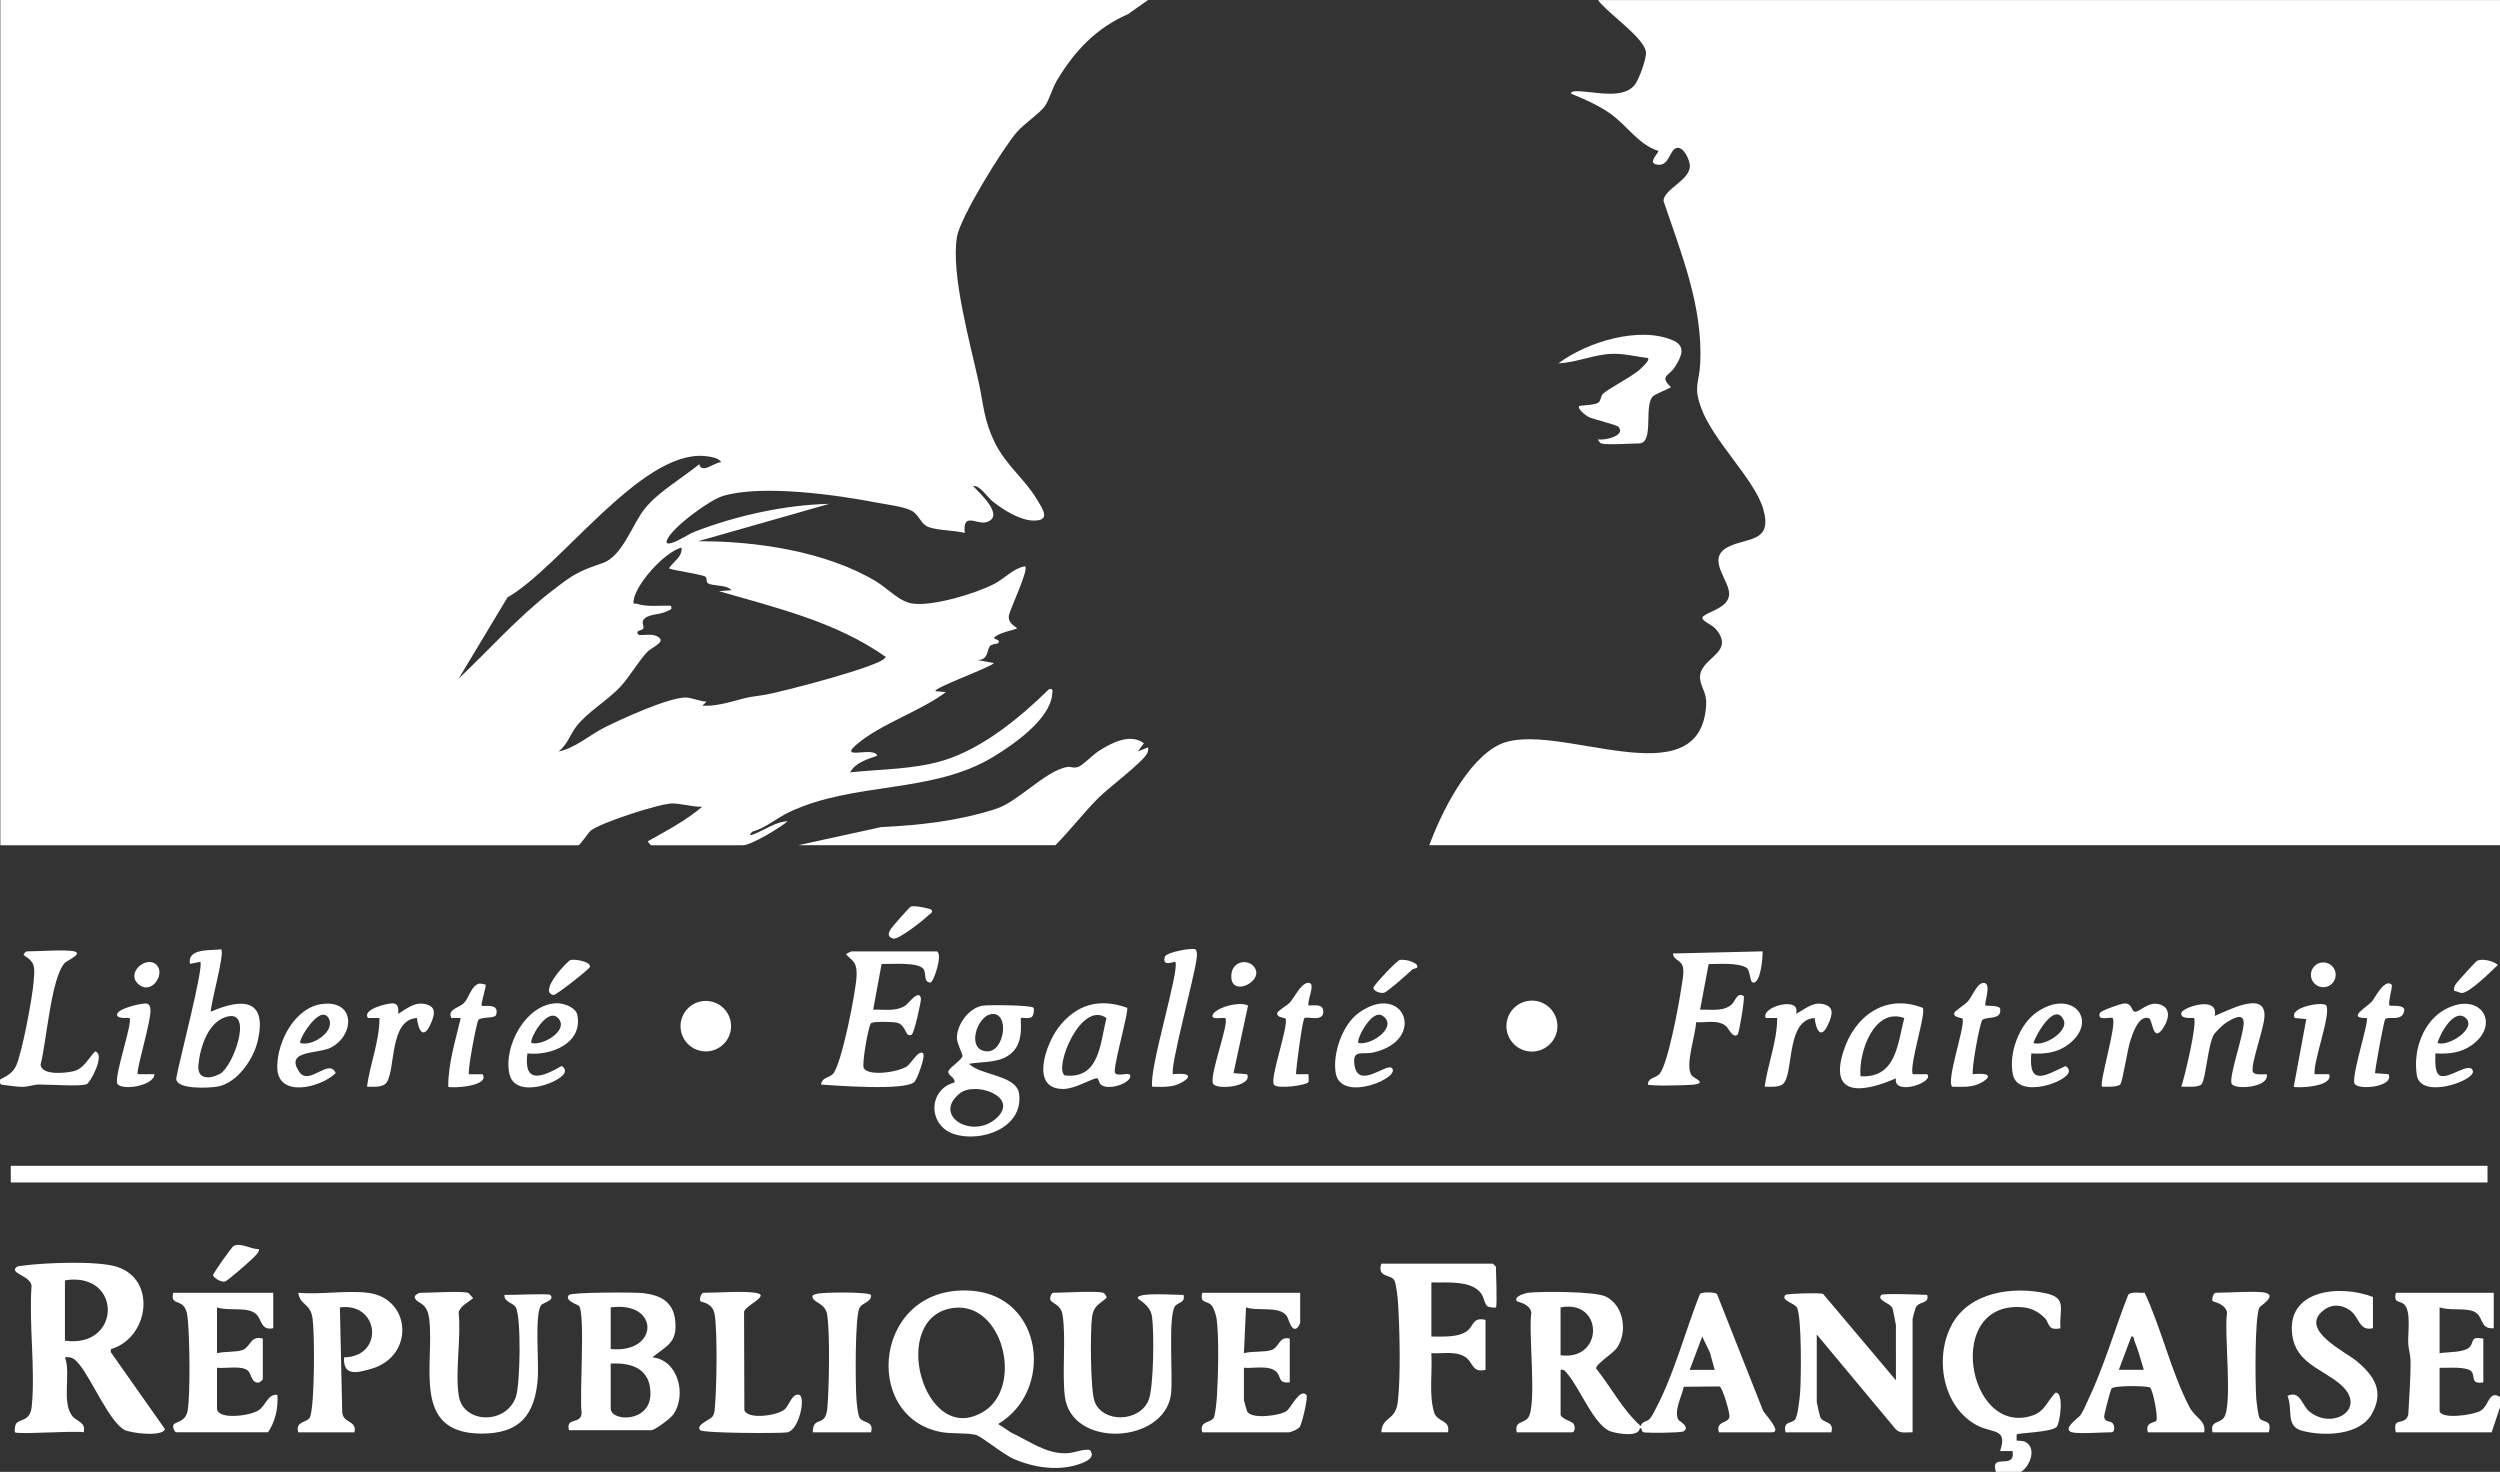
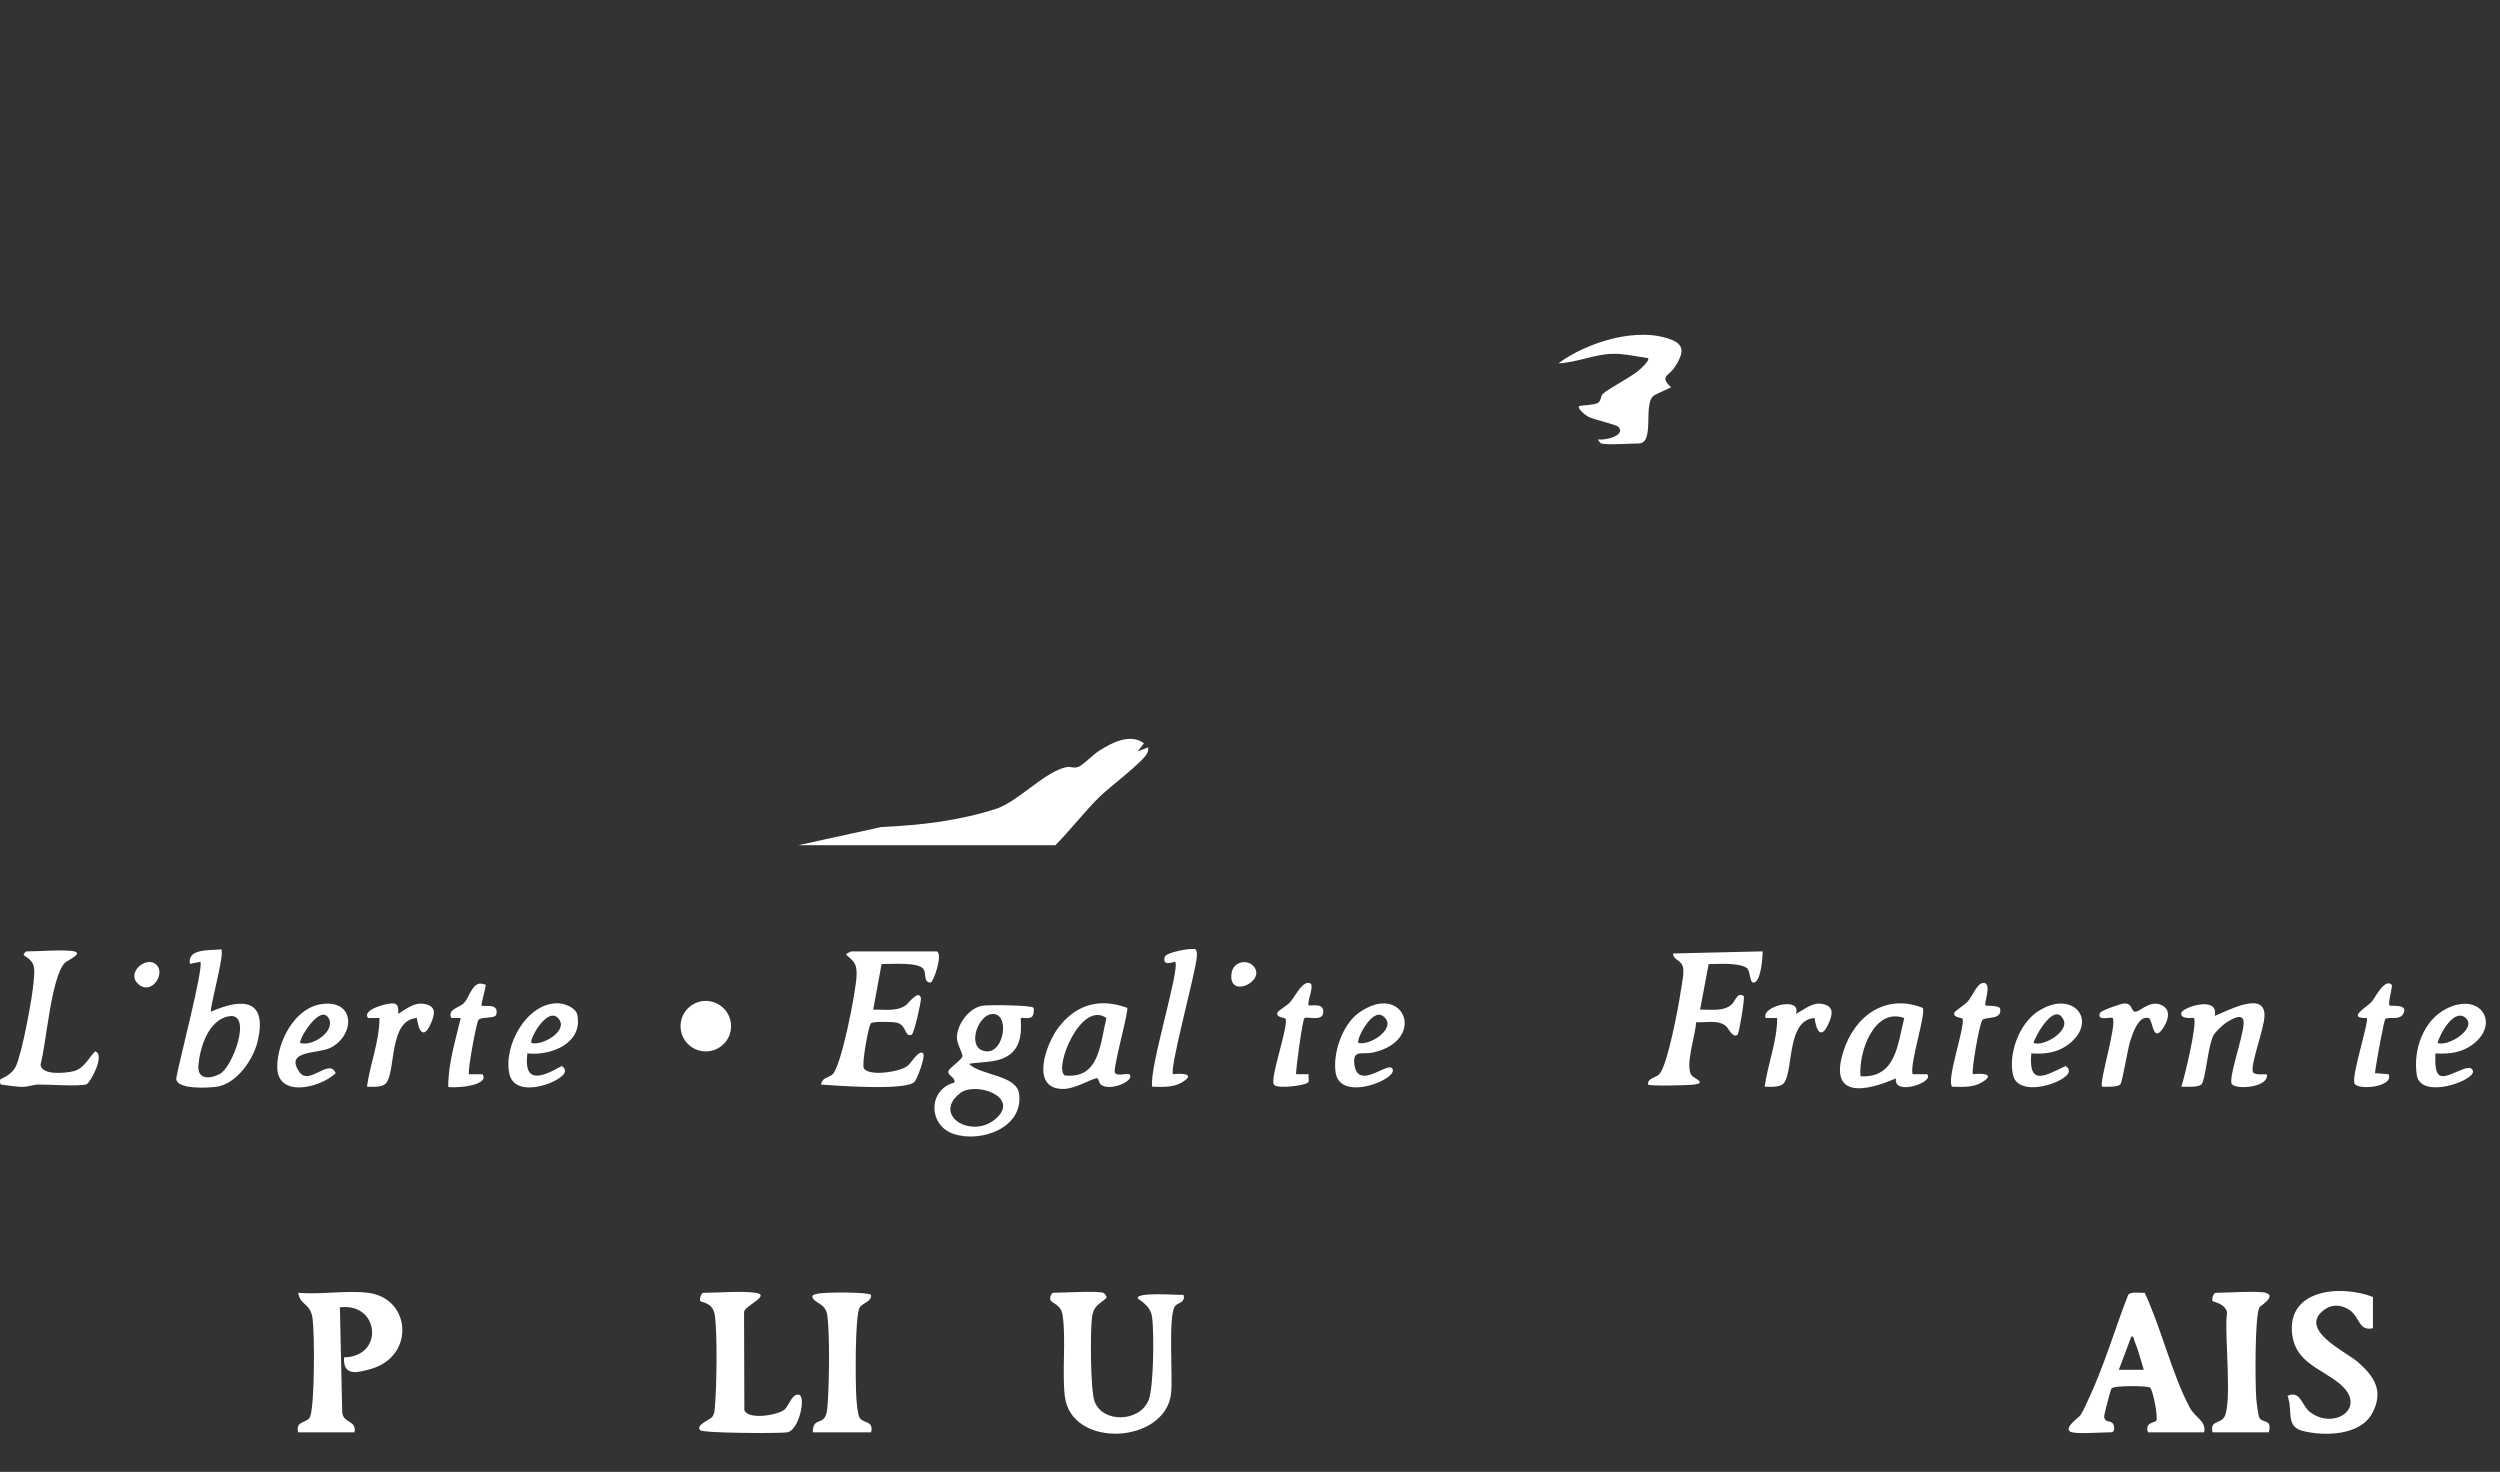
<svg xmlns="http://www.w3.org/2000/svg" id="Calque_2" data-name="Calque 2" viewBox="0 0 1199.17 706">
  <rect x="0" y="0" width="1199.17" height="706" fill="#333333" stroke="none" />
  <defs>
    <style>.cls-1{fill:#fff}</style>
  </defs>
  <g id="Calque_1-2" data-name="Calque 1">
    <g id="_6qF3WZ.tif" data-name="6qF3WZ.tif">
-       <path d="M1199.17 0v405.43H685.6c5.64-15.39 18.37-41.29 33.97-48.43 26.38-12.06 96.4 27.53 98.84-19.13.28-5.36-2.37-7.97-2.89-11.92-1.41-10.54 17.68-12.31 7.41-24.32-1.96-2.29-8.23-4.28-5.82-6.12 3.27-2.5 11.2-3.95 12.22-9.66 1.24-6.9-11.57-17.57-.54-23.43 8.87-4.71 21.85-1.87 16.91-18.5-4.19-14.08-23.81-32.21-29.69-48.22-3.89-10.6-.94-11.8-.47-21.42 1.34-27.36-9.09-52.57-17.61-77.93.19-5.76 12.92-9.89 12.65-16.94-.11-2.75-3.05-9.31-6.4-8.42-3.6.95-3.47 9.67-10.07 7.8-3.47-.98 1.44-5.38 1.37-6.4-9.84-3.1-15.08-12.46-23.63-18.29-5.56-3.79-12.06-6.68-18.3-9.17-.01-1.73 4.37-1.1 5.54-1.03 7.22.4 19.47 3.44 24.89-2.99 2.1-2.5 5.59-12.25 5.56-15.46-.05-6.95-18.84-19.36-23.01-25.43h432.64Zm0 675.05-4 11.98h-45.96c-1.83-8 4.37-2.63 5.97-8.51.41-8.7 1.18-17.24 1.07-25.99-.04-2.84-.94-5.2-1.09-7.9-.27-4.93 1.51-15.86-1.99-18.99-2.24-2-5.09-.24-3.96-5.51h46.96v16.98c-7.51.62-4.14-6.93-10.96-8.5-4.86-1.12-10.06.03-15.02-1.49v21.97c3.87-.66 11.94-.22 14.47-3.03 2.26-2.52.07-5.15 6.51-3.96v20.97c-6.06 1.07-3.95-2.64-5.5-4.99-1.9-2.88-12.14-1.81-15.48-2v20.47c0 4.46 16.32 2.37 19.95-.03 3.85-2.55 3.71-9.8 9.03-6.46v4.99ZM957.37 706c-2.96-9.58 9.44-.48 8-9.98h-5.99c3.77-11.18-3.54-8.3-11.13-12.36-16.54-8.84-20.49-32.53-12.04-48.24 8.45-15.73 29.34-18.58 45.36-15.01 10.29 2.29 5.95 8.03 6.78 16.7-6.34 1.4-5.19-2.56-7.56-4.93-2.7-2.7-6.1-4.64-9.92-5.05-38.73-4.21-27.37 62.26 3.94 51.87 6.11-2.03 7.02-6.73 11.06-10.93 4.28-.91 2.39 14.86.5 16.49-2.91 2.52-18.3 2.74-19.01 3.48-.1.11-.11 2.88 0 2.98.14.14 2.57-.11 3.94.54 5.83 2.74 2.58 11.74-1.94 14.45h-11.99ZM550.71 0l-9.68 6.8c-15.25 6.65-25.69 17.75-34.09 31.84-2.21 3.72-3.65 9.26-5.72 12.25-2.27 3.26-10.03 8.5-13.48 12.49-6.83 7.9-27.13 40.81-28.71 50.19-3.02 17.88 6.43 51.42 10.46 69.96 2.34 10.77 2.41 17.87 7.52 28.43 5.43 11.19 14.41 17.63 20.37 27.57 2.96 4.93 6.9 10.48-2.08 10.15-6.28-.23-14.17-5.21-19.01-9.06-2.98-2.36-6.28-8.04-9.52-7.46 3.22 3.37 15.62 14.66 6.26 17.32-4.49 1.27-11.39-5.13-10.26 5.16-4.98-1.33-13.14-1.13-17.57-2.92-3.62-1.46-4.34-5.94-8.14-7.85s-11.82-2.89-16.24-3.74c-19.54-3.8-55.59-8.84-74.18-3.19-6.33 1.92-24.5 15.2-26.75 21.21-.71 1.9.97 1.66 2.29 1.29 3.47-.97 7.7-4.14 11.42-5.56 19.86-7.61 42.95-12.73 64.2-13.21l-62.94 17.95c27.54-.17 61.33 4.84 85.23 19.18 5.86 3.51 11.47 10.09 18.17 10.79 9.96 1.04 29.45-4.81 38.52-9.44 5.02-2.56 9.39-7.66 14.94-8.52 1.84 1.79-7.3 20.53-7.79 23.7-.65 4.21 4.38 5.48 3.8 6.24-3.13.98-7.25 1.74-9.98 3.52-3.01 1.97 3 1.11.98 3.47-.21.24-2.88.29-3.77 1.23-1.64 1.73-.76 7.03-6.21 6.78l7.98 1.48c-1.46 2.02-29.65 12.17-27.97 13.48l4.95.46c-12.23 9.17-31.54 15.36-42.82 25.11-9.07 7.84 8.43.69 9.89 5.38-4.78 1.75-10.37 3.21-12.99 7.99 14.63-1.55 30.62-1.4 44.74-5.7 18.81-5.72 36.9-20.71 50.69-34.22 2.1-.42 1.62.99 1.49 2.48-1.08 12.01-18.44 24.01-28.06 29.88-29.62 18.07-66.95 11.8-98.19 26.69-6.07 2.89-11.02 7.43-17.63 9.34-2.07 2.05-.65 1.77 1.07 1.08 5.08-2.04 10.69-6.08 15.91-6.07-3.65 3.07-17.44 11.49-21.48 11.49h-43.96c-.18 0-1.77-1.59-1.5-1.98 8.9-4.99 18.22-9.9 25.97-16.5-4.64.15-10.01-1.57-14.48-1.57-5.84 0-34.49 9.29-38.99 13.04-1.44 1.2-5.04 7.01-5.98 7.01H.17V0h550.54ZM345.88 221.67c-1.02-2.25-6.22-2.82-8.51-2.97-30.42-1.92-68.64 53.39-93.94 67.85l-23.44 38.98c14.83-14.04 28.26-29.29 44.5-41.9 9.98-7.75 12.57-9.5 24.46-13.5 9.74-3.27 14.24-18.71 20.54-26.4 6.57-8.02 17.84-14.44 25.91-21.06 1.3 4.73 6.96-.72 10.47-1Zm-18.99 40.96c-8.14 2.19-21.97 17.51-22.98 25.47-.28 2.23.32 1.13 1.47 1.5 5.29 1.7 11.06.73 16.51.98.48 2.29-.24 1.6-1.27 2.25-3.37 2.11-8.73 1.52-11.28 3.71-2.33 2 0 3.76-.86 5.06-.62.94-4.33.76-2.06 2.97 2.69.21 5.98-.64 8.48.51 5.61 2.59-2.21 5.29-4.38 7.57-4.35 4.57-8.54 12.07-13.07 16.89-6.21 6.6-15.76 12.09-21.03 18.93-2.92 3.79-4.21 8.61-8.46 12 7.91-1.6 14.8-7.88 21.96-11.49 8.02-4.05 31.28-14.72 39.34-14.39 2.92.12 6.53 1.93 9.64 1.94l-1.99 1.98c6.01.33 12.39-1.46 18.21-3.07 4.86-1.34 6.52-1.3 11.98-2.19 6.21-1.01 57.78-14.09 57.71-18.2-23.74-16.75-52.38-23.49-79.91-31.47l5.98-.48c-2.45-2.85-9.09-1.77-11.4-3.41-.97-.68-.1-2.52-1.24-3.13-2.42-1.28-16.74-3.18-17.33-3.97 2.05-3.33 6.49-5.37 5.99-9.97ZM5.17 559.21h1188.01v7.99H5.17zm722.4 127.82c-1.33-5.58 3.42-4.13 5.46-7.03 4.27-6.07-.03-41.02 1.51-50.37-.84-4.49-6.6-5.04-6.97-5.53-1.65-2.21 4.04-3.84 5.47-4 6.56-.75 32.07-.69 37.2 1.81 8.69 4.23 10.64 17.05 5.29 24.69-1.82 2.6-10.27 7.86-9.91 9.83 7.29 9.14 12.63 19.78 21.4 27.62.73-2.5 2.86-1.84 4.39-3.6 1.18-1.35 2.41-4.02 3.3-5.71 8.48-16.31 13.85-36.82 20.68-54.02.76-1.08 7.39-1.04 8.21.03l22 55.68c.28 1.3 9.63 10.6 4.38 10.6H824.5c-1.67-5.69 4.63-4.07 5.06-7.5.25-1.95-3.41-14.18-4.73-14.5l-17.19.16c-.84 4.5-4.89 11.48-2.57 15.86.25.47 5.87 3.4 2.49 5.52-1.19.75-16.13.8-18.59.55s-.61-2.28-2.41-2.07c-.41 4.5-10.92 2.6-14.05 1.53-7.7-2.65-14.92-21.04-20.52-27.42-1.01-1.15-1.53-2.45-3.42-2.08v21.47c0 1.75 5.41 3.36 6.04 4.16 1.12 1.42.94 4.32-.55 4.32h-26.48Zm20.98-36.95c20.87 2.81 20.68-26.98 0-22.97v22.97Zm73.93 6.99-2.25-8.23-3.73-7.73-6.01 15.96h11.99ZM7.17 687.03c-.3-.31-.03-3.15.49-4.01 1.6-2.66 6.84-.89 7.57-8.41 1.77-18.24-1.42-39.39-.09-57.95-.87-4.59-8.54-5.37-7.96-8 .94-1.53 2-1.32 3.48-1.53 10.34-1.45 36.09-2.5 45.47.52 19.25 6.2 15.28 34.18-2.95 39.48l-.06 1.42 25.99 36.93c-1.12 3.85-16.3 1.96-19.35.42-7.04-3.56-15.93-24.43-21.61-31.33-1.95-2.37-3.61-4.07-6.99-3.49 2.93 7.85-1.66 21.27 3.43 28.02 2.18 2.9 6.76 2.98 5.56 7.92-4.17-.9-31.82 1.18-32.97 0Zm23.98-43.94c27.29 3.78 27.54-33.36 0-28.96v28.96Zm447.63 39.96 6.31 4.16c8.49 3.88 16.35 10.06 26.17 9.88 4.23-.07 7.51-2.1 11.49-1.61 2.98 3.58-1.8 5.61-4.46 6.59-10.21 3.77-22.09 1.99-31.89-2.2-5.37-2.3-15.41-10.84-18.37-11.6-4.17-1.08-11.7-.43-16.62-1.36-38.7-7.33-32.15-71.45 14.85-67.76 34.21 2.69 39.45 47.94 12.51 63.91Zm-21.21-55.7c-31.99 3.73-14.48 68.04 14.55 49.53 18.77-11.97 9.01-52.28-14.55-49.53Zm260-.24c-.31.3-3.16.02-4.02-.48-1.31-.78-1.81-4.35-2.97-6.02-4.67-6.72-16.71-5.25-23.99-5.48v25.96c5.18-.02 13.36.61 17.51-2.97 2.74-2.36 2.49-6.44 8.46-5.02v23.97c-6.12 1.44-5.95-2.99-8.93-5.56-4.43-3.81-11.65-2.06-17.06-2.44.57 8.94-1.23 19.62 1.28 28.24 1.49 5.14 7.87 3.44 6.72 9.71H662.6c.33-7.77 6.73-5.14 7.88-14.59 1.43-11.8.91-34.59.16-46.87-.16-2.68-.78-9.04-1.71-11.21-1.41-3.3-8.62-1.25-6.34-8.21h53.46c.11 0 1.5 1.39 1.5 1.5 0 2.79.7 18.79 0 19.47Zm-444.63 58.92c-1.82-6.56 5.99-2.42 6.05-8.43-1.17-7.45 1.88-48.02-1.3-51.24-.58-.59-7.26-2.59-4.75-5.23 1.26-1.32 31.22-1.32 35.35-.88 8.51.91 14.72 4.12 15.61 13.35 1.01 10.48-3.92 11.76-10.99 17.47 12.48 1.24 16.61 18.16 10 27.48-1.3 1.84-8.83 7.48-10.5 7.48h-39.47Zm19.99-38.95c23.24 2.34 23.75-23.15 0-19.97v19.97Zm0 6.99v21.47c0 6.49 19.05 7.02 19.07-6.99.01-11.84-8.61-15.04-19.07-14.48Zm616.48 7.99V635.6c0-.47-1.46-7.66-1.73-8.25-1.07-2.36-7.71-3.69-5.27-6.22.8-.83 19.24-.13 21.99 0 1.23 4.43-3.89 2.87-5.47 6.02-.22.44-1.53 5.18-1.53 5.46v54.42c-2.73-.11-5.96.82-8.05-1.44l-37.91-45.49v32.45c0 .37 1.48 6.77 1.71 7.27 1.44 3.09 6.78 1.67 5.28 7.21h-21.98c-1.18-5.34 2.51-4.08 4.49-6 1.4-1.37 2.38-10.74 2.55-13.43.44-6.8.82-35.83-1.57-40.45-1.03-1.99-8.01-3.43-5.47-6.02.63-.65 15.85-1.12 18-.51l34.96 41.45Zm-778.35-41.94v16.98c-5.81 1.24-5.49-4-7.95-6.54-4.03-4.15-13.64-1.45-19.03-3.45v21.97c3.63-.89 8.75-.43 12.05-1.44 4.07-1.25 3.91-7.34 9.93-5.55v19.47c0 .11-1.25 1.42-1.52 1.49-3.77 1.05-3.96-3.95-5.49-5.47-2.83-2.81-11.04-1.03-14.97-1.52v19.47c0 5.68 15.83 3.69 19.93.95 3.65-2.43 4.37-7.88 9.04-7.44.45 6.24-.95 12.74-4.49 17.97H84.6c-.84 0-1.84-2.2-1.45-3.45.53-1.69 5.97-1.16 6.89-7.1 1.31-8.48.93-33.87.1-42.92-.21-2.32-.47-5.13-2-6.98-2.34-2.82-6.39-1.05-5.03-6.46h47.96Zm492.59 0v14.48c0 .11-.85 1.73-.97 1.87-3.08 3.56-4.51-4-5.53-5.37-3.64-4.85-14.06-1.98-19.48-4l-1 21.97c3.94-1.08 9.48-.35 13.04-1.44 4.01-1.23 3.74-6.88 8.94-5.55v20.97c-5.32.63-4.25-2.37-5.94-4.51-3.26-4.11-11.34-2-16.04-2.48v15.48c0 .28 1.31 5.05 1.53 5.47 1.93 3.79 15.25 2.19 18.82-.11 2.18-1.41 6.39-11.08 9.62-7.85.97.97-2.07 13.61-3.14 15.33-.75 1.2-4.34 2.65-5.34 2.65h-41.47c-1.62-5.57 4.19-4.41 5.51-6.98.78-1.53 1.4-8.24 1.53-10.45.58-9.38 1.06-28.01-.14-36.91-.23-1.7-1.35-5.34-2.43-6.55-2.21-2.48-5.75-.67-4.47-6.02h46.96Zm-399.17 0c.56.16 1.74 1.99 2.48 2.5-2.24 2.09-6.33 3.71-6.95 7.01 1.24 12.26-1.78 28.06.04 39.86 2.07 13.42 22.68 14.05 27.4.56 2.08-5.95 2.65-37.86-.01-42.91-1.19-2.26-5.84-2.59-5.47-6.01 2.69.13 21.22-.79 21.98 0 2.5 2.6-3.74 3.8-4.49 5-3 4.81-1 27.24-1.47 34.48-1.16 17.88-8.55 27.21-27.35 27.04-33.57-.3-22.13-33.29-24.76-54.93-1.04-8.52-5.56-7.01-6.87-10.11-.6-1.42 2.02-2.48 2.49-2.48 4.95 0 19.49-.99 22.98 0Z" class="cls-1" />
      <path d="M529.23 620.12c.53.15 1.79 1.62 1.49 2.48-3.64 3.24-6.13 3.68-6.9 9.09-.92 6.55-.81 35.07 1.21 40.54 3.86 10.43 21.42 10.03 25.87-.5 2.55-6.03 2.72-32.89 1.71-40.05-.85-6.05-6.87-8.21-6.88-9.08-.04-2.95 19.61-1.31 21.96-1.49 1.05 3.79-2.78 3.69-4.07 5.41-3.41 4.59-.95 34.29-1.9 42.04-2.94 24.15-48.11 26.5-50.99.98-1.32-11.69.68-27.76-1.06-38.89-.79-5.05-5.28-5.42-5.83-7.16-.42-1.32.56-3.39 1.4-3.39 5.1 0 20.41-1.02 23.98 0Zm464.61 66.91c-5.02-1.41 3.23-7.08 3.95-8.04 1.35-1.8 2.68-5.09 3.72-7.26 7.58-15.87 12.87-34.17 19.3-50.62 1.52-1.83 5.59-.74 7.9-1.04 7.97 16.98 12.86 38.27 21.41 54.66 3.04 5.83 8.06 6.43 7.18 12.3h-26.98c-1.75-5.02 3.77-4.62 4.06-5.6.7-2.38-1.51-13.74-2.95-15.78-.7-1-17.45-1.2-18.62.38-.42.56-3.6 12.61-3.52 13.52.27 2.92 2.94 1.77 4.09 3.14s.95 4.33-.55 4.33c-4.24 0-15.95.85-18.98 0Zm34.47-29.97c-1.42-4.62-2.66-9.5-4.51-13.97-.39-.95-.1-2.29-1.47-1.99l-6 15.96h11.98Zm-851.79-36.94c20.77 2.55 22.57 30.44 1.52 36.47-6.49 1.86-13.6 3.81-13.01-5.51 19.46-.32 16.96-26.51-2-23.97l1.1 49.34c-.31 6.63 7.18 4.38 5.9 10.58h-26.98c-1.64-5.77 4.75-4.28 5.8-7.69 2.09-6.83 2.1-38.78 1.11-46.65s-5.94-6.25-6.91-12.57c10.56.94 23.18-1.27 33.47 0Zm961.7 2v14.98c-6.81 1.54-6.3-5.16-10.95-8.53-4.1-2.97-8.92-3.18-12.97.1-11.57 9.35 10.86 19.71 16.4 24.43 8.22 6.99 12.97 14.29 7.06 24.99-5.83 10.56-22.97 10.92-33.34 8.25-8.39-2.16-4.42-10.11-7.19-16.78 6.16-2.83 6.8 4.47 10.49 7.49 11.4 9.34 28.61-1.7 14.42-13.41-8.65-7.13-20.92-10.05-22.63-23.31-2.85-22 23.26-24.23 38.71-18.21ZM449.3 456.35c3.14.93-1.32 14.58-3.01 14.98-3.55-.25-1.79-4.58-3.38-6.59-2.69-3.42-15.71-2.2-20.04-2.34l-4.04 21.91c5.24-.2 10.84 1.04 15.49-1.99 1.37-.89 6.46-8.11 7.43-3.45.23 1.11-3.24 16.87-4.45 17.42-3.4 1.52-2.34-4.69-7.2-5.77-1.87-.42-11.67-.7-12.39.37-1.31 1.93-4.35 19.46-3.4 21.39 2.06 4.18 17.03 2.01 21.01-.99 1.62-1.22 5.48-8.04 7.48-6 1.24 1.27-2.84 12.41-4.24 13.72-4.48 4.23-37.2 1.73-44.72 1.24.5-3.56 3.57-3.16 5.53-4.94 4.21-3.82 11.35-40.44 11.51-47.45.13-5.62-1.03-6.44-5.05-10.01-.13-.29 2.35-1.49 2.49-1.49h40.97Zm-86.93 163.77c8.07 1.19-6.07 6.44-5.47 9.51l.14 46.74c1.59 4.73 15.86 2.64 19.34-.31 1.93-1.64 3.68-8.02 6.96-7.01s-.07 17.32-5.92 18.03c-4.39.53-40.04.39-41.53-1.06-2.51-2.45 4.92-5.07 5.9-6.58 1.04-1.61.98-3.07 1.14-4.85.84-9.22 1.24-35.31-.1-43.93-.95-6.06-6.39-5.84-6.91-6.59-.6-.87.47-3.96 1.47-3.96 7.25 0 18.32-.98 24.98 0Zm133.34-136.75c.48.58.17 3.79-.88 4.5-1.4.95-4.73.13-5.06.43-.64.59 1.72 10.73-4.09 16.38-5.66 5.51-13.73 4.31-20.88 5.6 5.48 5.64 22.85 5.25 24.04 14.43 2.12 16.38-18.33 23.48-31.27 19.25-12.51-4.09-12.5-21.34.23-24.71.62-2.4-3.28-3.37-2.92-5.34.29-1.62 6.43-5.46 6.77-7.27.21-1.14-2.66-6.01-2.66-8.84 0-6.45 5.85-14.41 12.37-15.41 2.99-.46 23.32-.28 24.36.99Zm-20.2 3.07c-7.06 1.02-12.16 17.35-2.14 17.87 8.6.44 11.11-19.17 2.14-17.87Zm2.92 49.46c10.23-10.11-10.75-17.24-17.99-11.49-13.71 10.89 6.63 22.72 17.99 11.49Zm367.04-79.55c.06 2.89-.85 15.2-4.5 14.96-1.81-.12-1.31-5.87-3.16-7.05-4.09-2.62-13.41-1.83-18.23-1.82l-4.1 21.87c4.9-.19 11.04 1.07 15.06-2.43 1.89-1.65 2.68-6.23 5.93-4.06.33 2.35-2.29 17.87-3.01 18.47-2.3 1.91-4.34-3.04-5.46-4.02-3.8-3.3-9.75-1.66-14.46-1.93-.09 5.83-5.52 20.91-2.12 25.49 1.14 1.54 7.85 3.67.62 4.47-2.53.28-20.57.75-21.53-.05-.28-3.22 3.7-3.15 5.44-5.03 3.94-4.26 9.19-32.54 10.25-39.69.45-3.06 1.69-8.77 1.1-11.46-.82-3.79-4.58-3.31-4.8-6.72l42.96-1.01Zm-739.38-1c1.83 1.82-4.98 25.65-4.99 29.96 15.48-6.83 27.15-5.95 22.52 14.03-2.03 8.74-9.8 20.09-19.12 21.83-3.95.74-20.26 1.63-19.96-3.97 1.05-6.66 13.39-53.67 11.54-55.85l-4.98.99c-1.27-7.67 9.76-6.26 14.99-6.99Zm3.74 32.12c-9.84 1.67-13.89 14.85-14.66 23.43-.63 6.96 5.31 6.81 10.28 4.24 6.13-3.17 15.82-29.62 4.38-27.67Zm976.94 132.65c5.43 1.55-2.67 6.32-3 6.99-2.3 4.62-2.02 36.55-1.53 43.48.13 1.86.91 8.26 1.52 9.46 1.44 2.79 6.28.29 4.51 6.98h-26.98c-1.33-5.58 3.42-4.13 5.46-7.03 4.27-6.07-.03-41.02 1.51-50.37-.84-4.46-6.62-5.09-6.94-5.56-.6-.88.47-3.96 1.47-3.96 5.11 0 20.4-1.02 23.98 0Zm-696.92 66.91c.17-8.51 6.04-1.78 6.98-11.49.9-9.31 1.32-36.14-.05-44.87-.85-5.44-5.87-5.58-6.93-8.06-.67-1.58.89-1.67 1.96-1.98 3.07-.89 24.95-.98 26.01.51.3 3.35-4.08 3.73-5.45 6.03-2.38 4.02-2.04 36.72-1.59 43.44.15 2.28.6 7.67 1.55 9.43 1.47 2.69 7.04 1.4 5.49 7h-27.98ZM35.64 456.35c4.33 1.08-3.55 4.44-4.52 5.47-6.67 7.07-8.85 38.48-11.67 48.83.46 5.32 11.91 4.1 15.76 3.19 5.05-1.2 7.1-6.15 10.42-9.54 5.08 1.42-2.33 15.17-4.16 15.8-3.31 1.14-18 .07-22.86.12-2.65.03-5.09 1.12-7.95 1.13-2.44 0-7.06-.77-9.9-1.07-1-.11-.8-2.05-.61-2.51s5.27-1.69 7.53-6.47c2.92-6.19 7.91-33.01 8.46-40.47.48-6.4 1.15-9.03-4.49-12.47-.99-.54.89-2 1.01-2 5.39 0 18.83-1.03 22.98 0Zm1026.66 30.96c6.35-2.54 24.58-12.51 23.89.35-.32 5.96-6.39 22.04-5.65 26.16.38 2.12 4.97 1.4 6.73 1.46 1.51 6.48-15.96 7.73-16.9 4.36-1.1-3.91 5.8-23.04 5.85-28.98.05-5.4-5.84-1.85-8.87.21-1.29.88-4.76 4.23-5.49 5.5-2.77 4.85-3.87 21.36-5.8 23.65-1.49 1.77-7.42 1.16-9.75 1.23 1.48-4.23 7.94-31.14 6-32.94-.28-.26-6.69.87-5.99-2.48.56-2.66 18.2-8.51 15.99 1.48Zm-140.03-3.87c1.74 2.7-6.32 26.49-4.87 31.83h6.99c3.79 3.81-16.32 10.72-14.99 1.99-14.38 6.3-32.31 9.86-25.25-12.76 5.32-17.04 20.18-28.12 38.12-21.06Zm-8.85 4.88c-14.53-5.26-22.04 16.59-20.99 27.95 17.13.87 17.73-15.33 20.99-27.95Zm-372.77-4.92c.9 1.26-5.9 25.27-5.96 30.36-.04 3.09 5.32.88 7.03 1.51 2.99 3.01-9.11 8.44-13.59 5.06-1.01-.76-1.14-3.14-1.95-3.13-2.39.02-10.15 5.02-15.93 5.13-16.52.32-8.53-21.68-2.5-29.53 8.51-11.07 19.63-14.19 32.9-9.4Zm-9.92 4.93c-12.16-8.72-25.35 23.73-20.05 27.51 16.85 1.96 17.01-15.5 20.05-27.51Zm-375.91-6.78c15.74-1.76 15.33 14.97 3.92 20.94-6.05 3.16-22.51 1.06-15.13 11.72 4.72 6.82 14.2-6.96 17.42.54-7.21 7.01-28.04 12.22-28.05-2.98 0-12.23 8.49-28.73 21.84-30.22Zm-10.76 18.74c5.81 1.91 17.24-5.86 13.51-11.99-4.19-6.89-14.75 10.89-13.51 11.99Zm1024.13 4.99c0 2.72-.58 8.96 2 10.53 3.92 2.39 14.83-7.16 15.99-2.02 1.03 4.56-25.02 13.83-26.91 1.92s3.06-26.16 14.03-31.79c16.69-8.57 26.35 7.37 12.38 17.37-5.22 3.74-11.25 4.38-17.48 3.99Zm1.01-5c5.19 2.01 19.07-7.06 13.51-11.98s-12.36 7.59-13.51 11.98Zm-194.85 5c-1.47 16.15 6.81 10.56 16.5 6.03.88.78 1.52 1.15 1.52 2.48 0 5.06-24.17 13.55-26.81 1.78-2.26-10.08 2.9-24.18 11.45-30.08 16.84-11.63 30 3.95 15.34 15.33-5.33 4.14-11.36 4.88-18.01 4.47Zm1.01-5c5.06 1.9 16.93-5.56 14.52-10.93-4.11-9.16-13.2 6.72-14.52 10.93Zm-307.75 12c4.75 4.63-24.44 16.97-26.91 2.44-1.58-9.28 3.19-23.24 11-28.84 21.67-15.54 33.14 13.04 6.99 18.97-5.12 1.16-10.07-1.72-9.02 5.86 1.69 12.2 15.4-.9 17.95 1.58Zm-15.98-11.99c6.27 1.36 19.24-7.94 11.51-13.07-5.21-3.45-12.87 11.73-11.51 13.07Zm-398.67 4.99c-1.93 15.19 7.37 11.24 16.5 6.02.88.78 1.53 1.15 1.53 2.48 0 4.81-23.62 14.06-26.59 1.56-3.18-13.39 8.03-34.19 23.06-34.11 3.31.02 8.76 2.12 9.46 5.6 2.75 13.7-12.81 19.72-23.96 18.45Zm2-4.99c4.99 1.51 17.73-5.75 13.08-11.56-5.32-6.65-14.49 10.2-13.08 11.56Zm318.64-44.83c.64 1.24.56 2.38.45 3.72-.64 7.8-13.36 54.05-11.35 56.1 4.27-.54 11.07-.25 4.35 3.84-4.36 2.66-9.44 2.22-14.34 2.15-1.83-8.08 13.51-56.76 10.99-59.92-.23-.28-6.6 2.74-4.94-2.45.66-2.08 13-4.51 14.85-3.44Zm443.52 64.59c-1.03 1.47-6.88 1.24-8.79 1.22-1.66-1.68 7.39-30.58 5-32.96-.73-.73-7.91 1.82-6-2.49.48-1.09 10.13-4.44 11.6-4.49 3.83-.15 3.35 3.54 4.97 3.93 2.28.55 6.63-5.42 12.34-3.39s3.7 8.01.95 11.83c-4.63 6.45-4.61-4.76-6.49-5.34-4.95-1.53-7.8 7.61-8.89 10.95-1.26 3.86-3.66 19.26-4.71 20.75Zm-389.47-37.74c3.22-.05 7.48-.92 7.06 3.49s-8.01 1.58-9.01 2.55-4 23.55-4.04 26.92h6.01c-.18 1.13.39 3.07-.14 3.85-1.05 1.53-14.85 3.37-16.43 1.2-2.11-2.89 6.46-26.24 5.66-31.45-.15-1-4.63-.45-4.07-3.05.2-.96 4.78-3.56 6.03-4.96 2.28-2.55 5.25-9.09 8.61-9.4 4.27-.4-.43 8.07.34 10.85Zm-436.63 4c3.77-2.28 7.49-5.54 12.22-4.8 6.25.98 5.49 4.9 3.26 9.8-3.48 7.62-5.85 2.78-6.53-2.99-13.27.78-10.13 24.3-14.5 30.9-1.71 2.58-6.7 2.06-9.45 2.03 1.5-11.05 5.99-21.68 6-32.95h-5.5c-3.08-4.14 9.52-7.2 11.99-7.02 2.8.21 2.55 2.7 2.5 5.02Zm670.44 0c3.71-1.84 7.71-5.53 12.22-4.82 6.25.99 5.49 4.92 3.26 9.82-3.48 7.62-5.85 2.78-6.53-2.99-13.27.78-10.13 24.3-14.5 30.9-1.71 2.58-6.7 2.06-9.45 2.03 1.5-11.05 5.99-21.68 6-32.95h-5.5c-2.54-5.45 17.34-10.73 14.49-1.99Zm-628.48-13.97c.33.42-2.39 9.65-2 9.97 1.07.89 8.6-1.55 7.04 4.36-.57 2.16-7.16.8-8.56 2.61-.91 1.17-5.4 25.05-4.47 26h6.49c3.75 5.99-15.65 6.83-16.48 5.99-.02-11.25 3.47-22.13 6-32.95h-4.49c-2.1-4.16 3.73-4.93 5.92-7.07 2.48-2.43 3.66-8.64 7.46-9.44.62-.13 3.01.41 3.11.53Zm719.39 9.97c.26.25 6.72-.18 7.03 1.55.99 5.65-6.93 3.58-8.54 5.43-1.35 1.55-5.49 24.97-4.48 25.99 4.27-.54 11.07-.25 4.35 3.84-4.36 2.66-9.44 2.21-14.34 2.15-2.92-2.92 5.84-27.48 5.08-32.39-.15-1-4.63-.45-4.07-3.05.16-.77 5.19-4.02 6.51-5.48 2.28-2.52 4.6-9.48 8-8.84s-.34 10.04.46 10.82Zm194.84-9.97c.67.66-2.03 8.98-.99 9.98.43.42 7.51-.7 7.02 2.5-.84 5.5-7.97 2.4-9.13 4.07-.75 1.08-4.75 23.26-4.9 25.87l6.5.51c2.83 6.23-15.22 7.89-16.38 4.35-1.36-4.16 7.22-30.04 5.9-31.3-9.93.2.14-5.22 2.53-7.96 1.32-1.51 6.11-11.3 9.45-8.02Z" class="cls-1" />
-       <ellipse cx="734.81" cy="492.18" class="cls-1" rx="12.23" ry="12.22" />
      <ellipse cx="338.55" cy="492.22" class="cls-1" rx="12.12" ry="12.11" />
-       <path d="m598.64 482.38-6.97 32.37 6.5.51c2.96 5.97-15.23 7.87-16.38 4.35-1.54-4.71 8.07-29.11 5.9-31.31-.99-.35-7.08 1.15-5.99-1.48 1.5-3.65 13.34-6.73 16.94-4.44Zm511.6 32.89h6.99c2.17 6.36-16.29 6.7-16.99 6l6.01-32.45-5.5-.5c-3.15-5.22 13.66-8.07 15.04-6.05 2.57 3.78-6.34 26.93-5.55 33.01Zm-1044.13 0h7.99c-.35 5.9-16.67 8.04-17.88 4.35-1.34-4.08 7.65-29.61 5.9-31.31-.22-.21-5.86.6-5.98-1.49-.17-3.16 12.66-5.89 14.34-5.41 1.18.34 1.48 1.36 1.66 2.45.79 4.82-7.21 30.24-6.03 31.42Zm57.96 83.89c.99 1.06-2.62 4.19-3.47 5.01-1.73 1.68-11.18 9.99-12.57 10.48-1.95.68-5.82-1.91-5.82-3.01 0-.86 9.01-13.58 9.87-14.01 3.43-1.72 8.28 1.63 11.99 1.53ZM1177.2 475.31c-.33-1.52.16-2.33.94-3.53.52-.8 9.39-10.63 10.06-10.94 2.56-1.18 7.75.05 9.95 2-3.12 2.99-13.75 13.58-17.35 13.46-1.15-.04-2.38-.95-3.6-1Zm-903.55-14.82c1.95-.58 9.93.73 9.28 3.34-.26 1.06-16.27 13.61-17.36 13.43-7.67-1.28 6.62-16.34 8.07-16.77Zm173.15-24.1c1.01 1.34-1.05 2.17-1.67 2.81-2.2 2.22-14.24 11.65-16.59 11.03-3.14-.83-2.47-2.74-1.15-4.77.67-1.03 8.81-10.3 9.46-10.59 1.62-.74 9.52.95 9.96 1.53Zm232.8 27.93c-.08.11-1.64.21-2.47.99-2.06 1.94-11.43 10.37-13.23 10.86s-5.12-.81-5.14-2.34c-.01-1.12 11.03-12.88 12.58-13.32 2.46-.71 10.04 1.39 8.26 3.81Z" class="cls-1" />
-       <circle cx="1114.41" cy="467.59" r="5.95" class="cls-1" />
      <path d="M74.86 462.59c4.91 4.29-2.31 15.39-8.73 9.23-5.6-5.37 3.97-13.39 8.73-9.23Zm526.56 1.02c5.95 7.13-12.37 15.81-10.7 3.31.77-5.76 7.59-7.04 10.7-3.31Zm-218.57-58.18 39.76-8.7c19.36-.93 37.19-2.99 55.17-8.76 10.46-3.35 23.31-17.9 33.91-20.06 1.9-.39 3.3.88 5.76-.15 2.18-.92 6.8-5.74 9.55-7.5 6.12-3.92 14.98-8.67 21.7-3.75l-2.98 3.96 4.99-1.99c.16 1.11.01 1.98-.51 2.98-2.13 4.14-18.44 16.44-23 20.95-7.1 7.03-13.84 15.84-20.95 23h-123.4ZM768.03 212.7c-.34-.09-1.53-1.36-1.5-1.99 2.66.75 13.45-1.59 9.87-5.9-.97-1.17-12.08-3.59-14.57-4.89-1.14-.6-5.54-3.99-4.29-5.19 2.27-.42 7.25-.43 8.98-1.51 1.43-.89 1.3-3.25 2.26-4.23 2.24-2.29 13.29-7.93 17.21-11.26.91-.77 5.57-4.84 4.52-5.96-5.81-.76-11.58-2.27-17.52-2.04-8.55.33-16.92 4.22-25.44 4.54 13.59-10.16 38.67-18.04 54.95-10.99 6.53 2.83 3.91 8 .83 12.81-2.84 4.44-7.52 4.17-1.83 9.64-.27.38-7.1 3.16-8.35 4.14-5.12 3.99.77 22.84-7.13 22.84-4.29 0-14.7.84-17.99 0Z" class="cls-1" />
    </g>
  </g>
</svg>